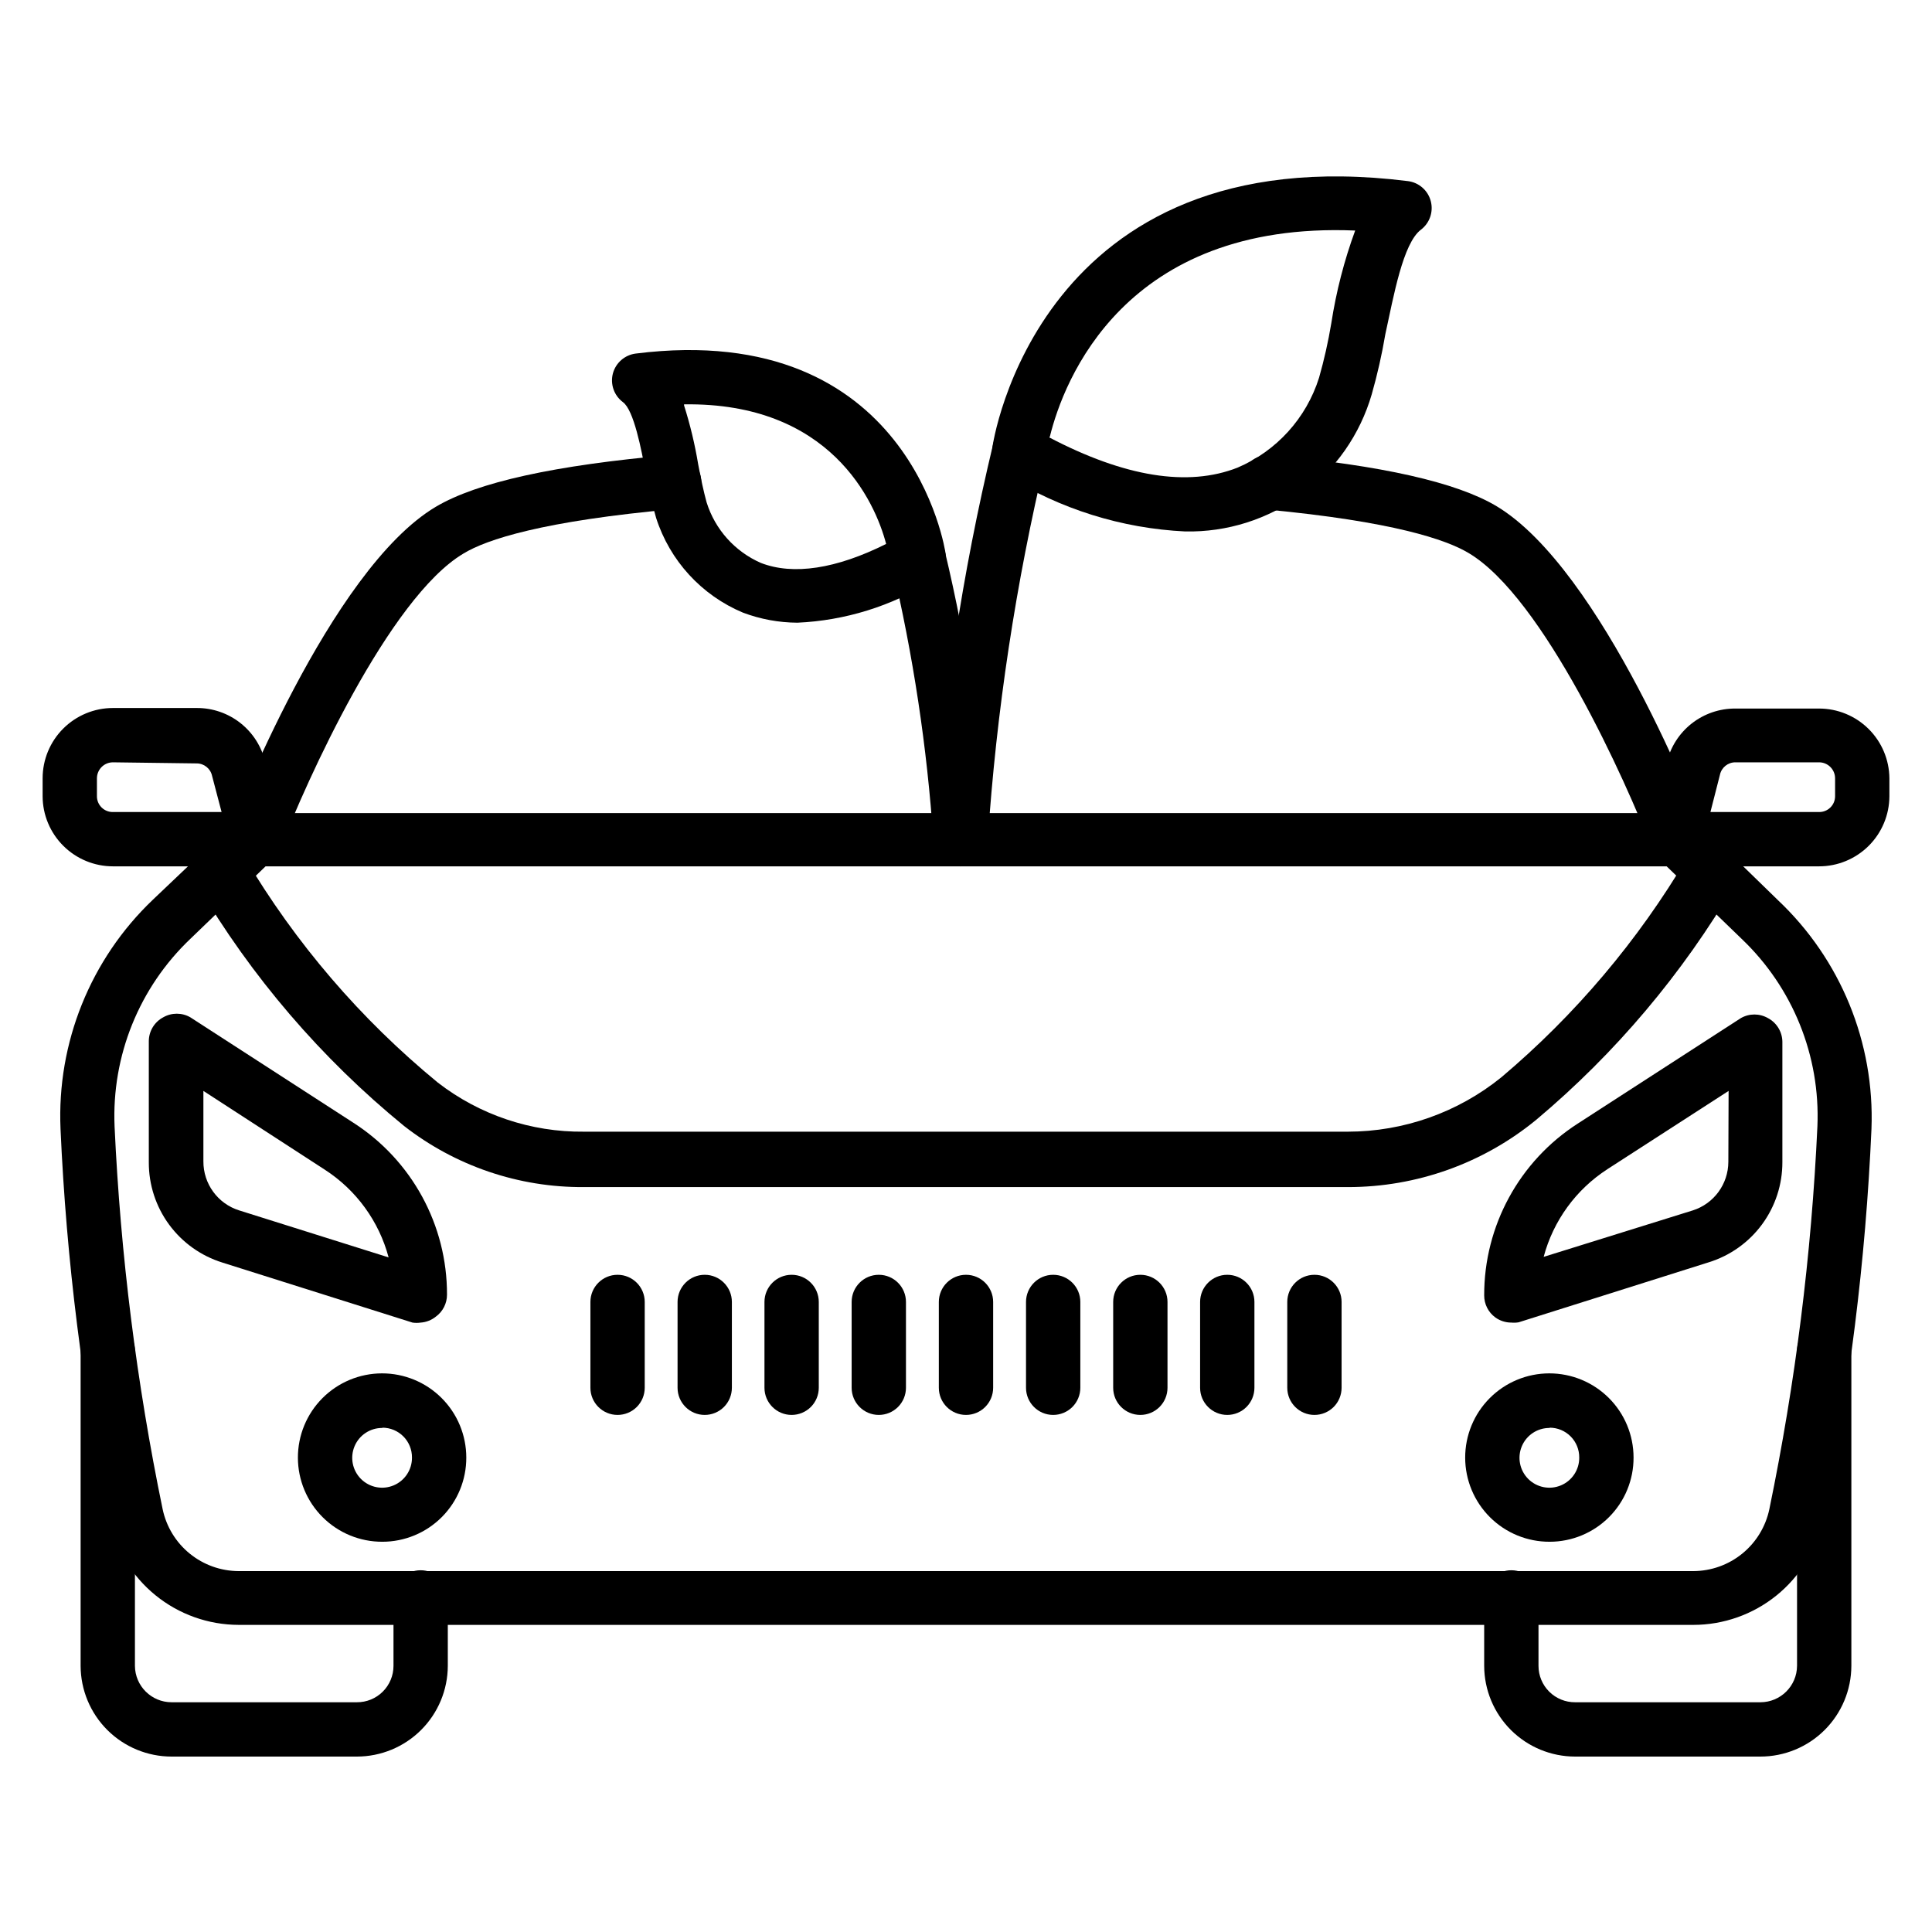
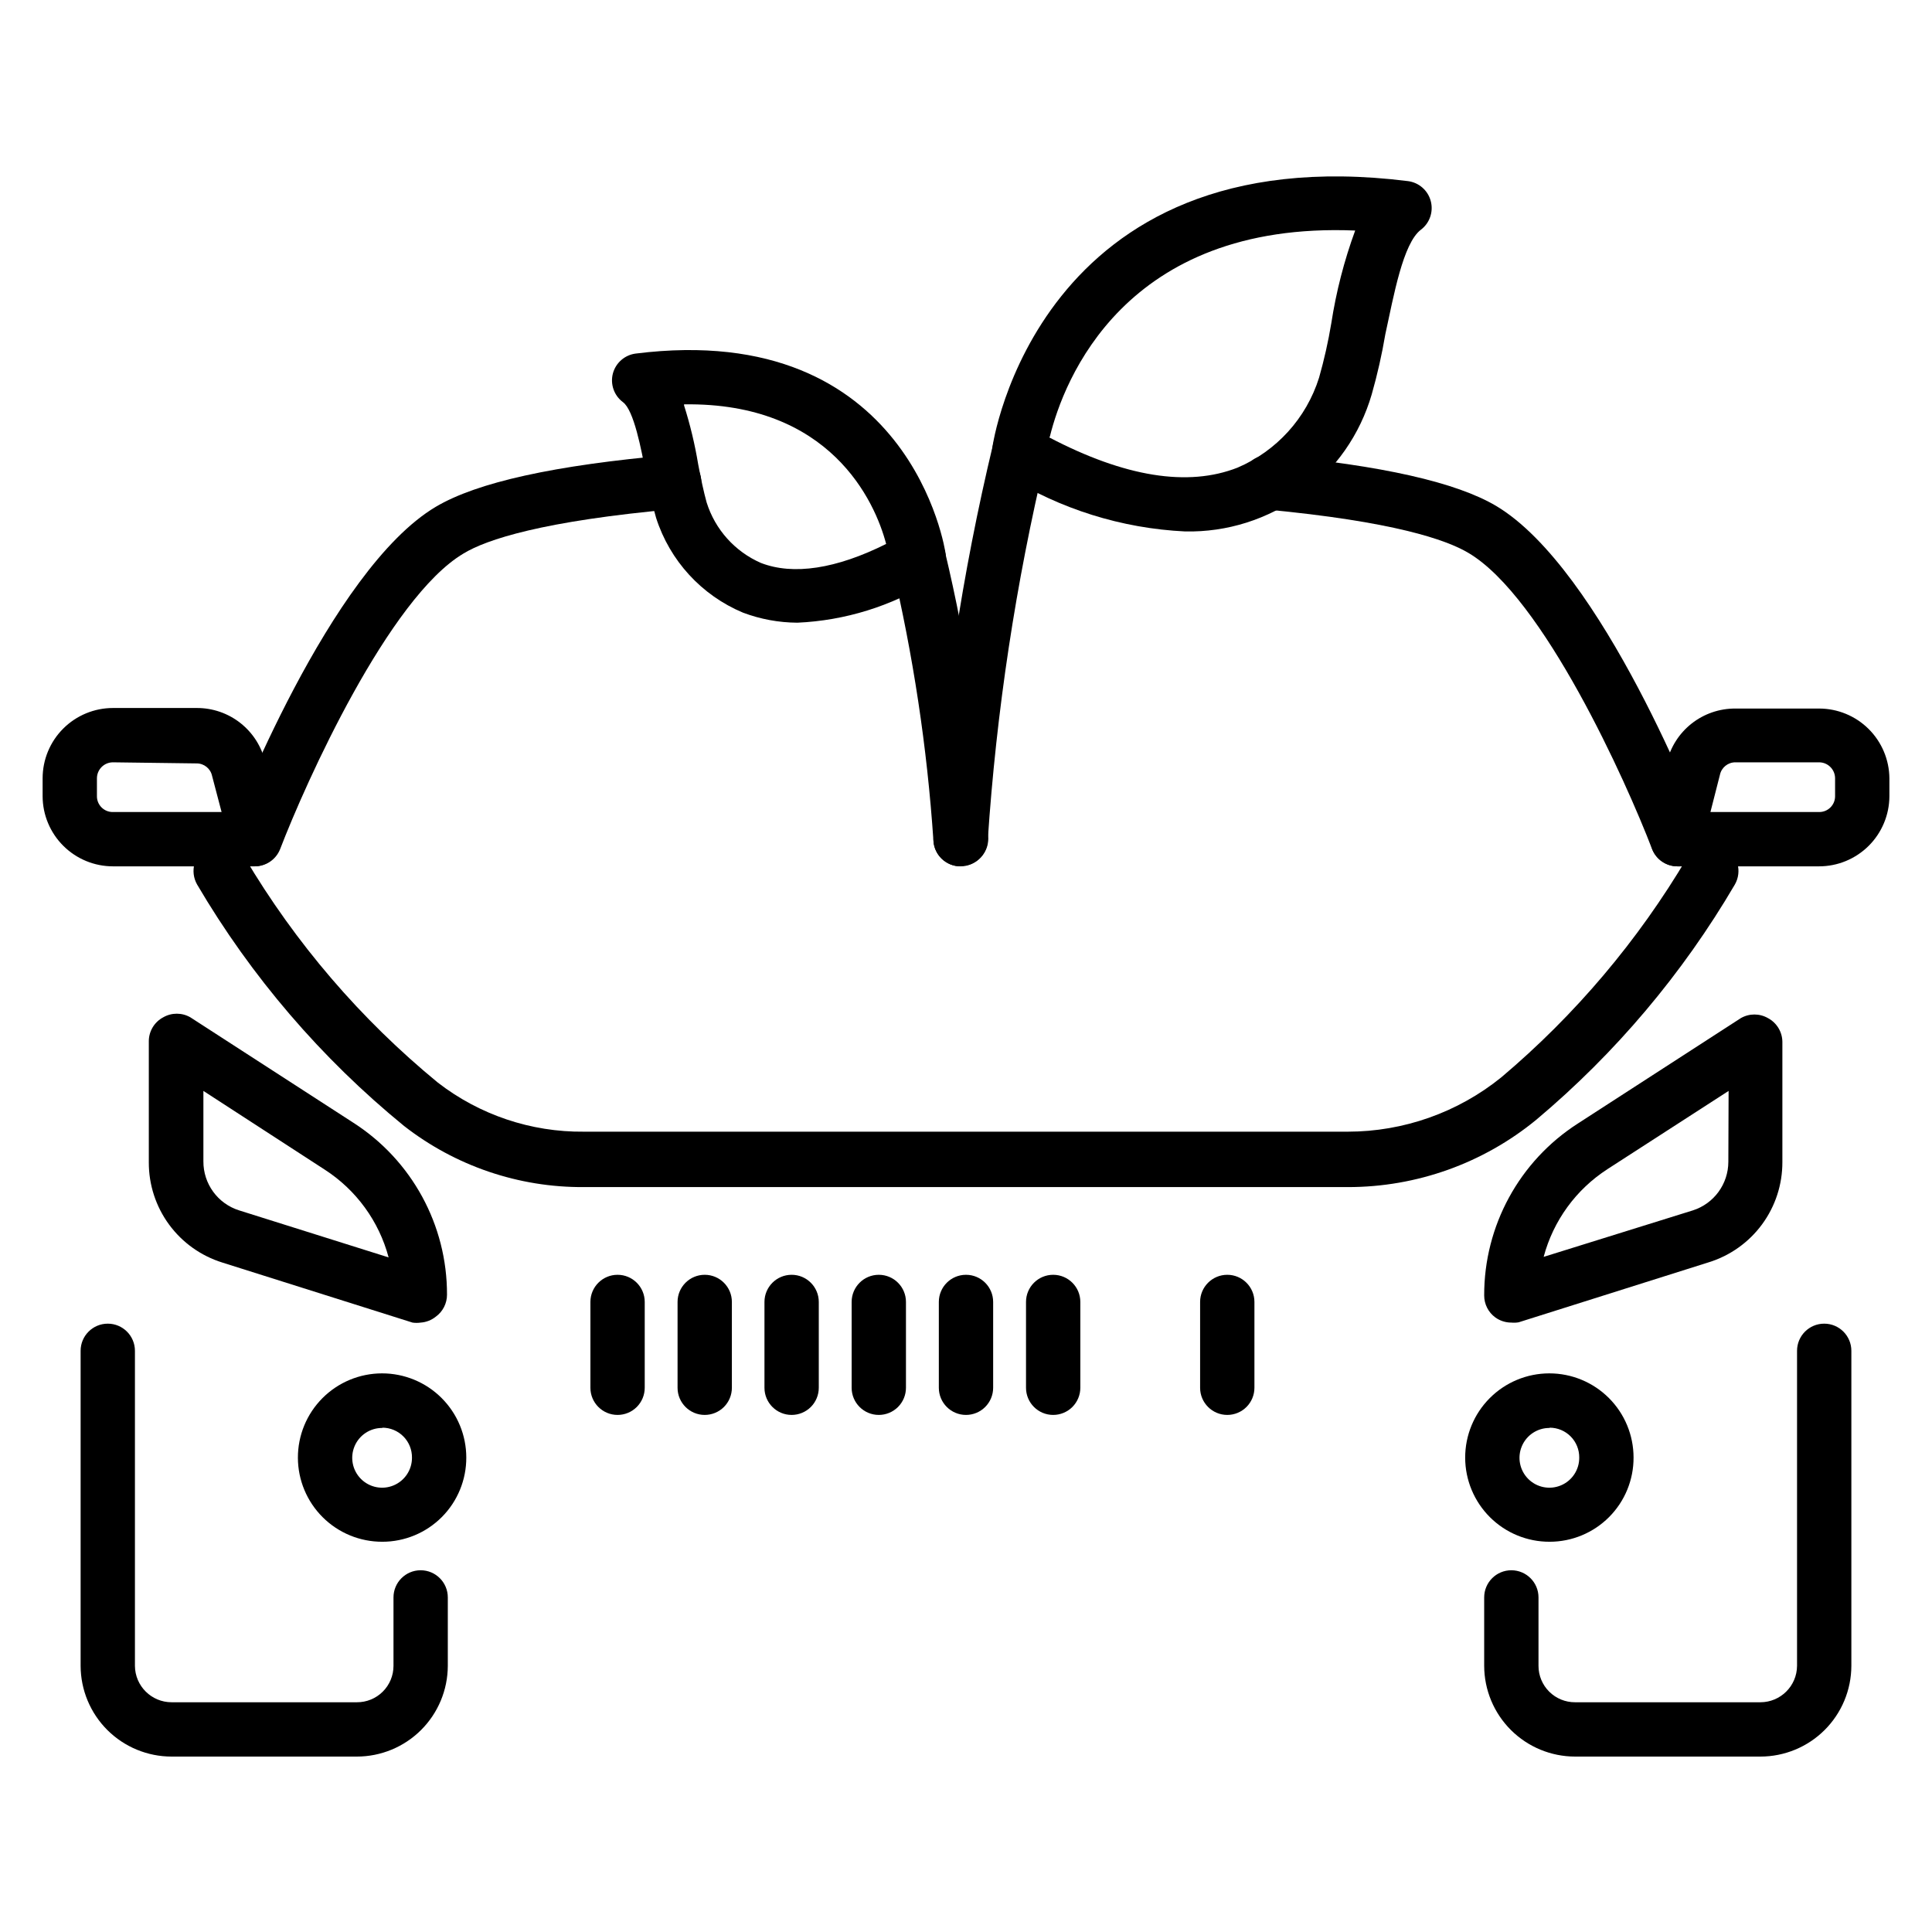
<svg xmlns="http://www.w3.org/2000/svg" fill="#000000" width="800px" height="800px" version="1.1" viewBox="144 144 512 512">
  <g>
    <path d="m238.56 609.51h-49.086c-6.379 0-12.504-2.531-17.023-7.035-4.519-4.508-7.066-10.621-7.086-17.004v-83.488c0-3.977 3.223-7.199 7.199-7.199 3.973 0 7.195 3.223 7.195 7.199v83.488c0.039 5.336 4.379 9.645 9.715 9.645h49.086c2.57 0.02 5.043-0.988 6.867-2.801 1.824-1.809 2.852-4.273 2.852-6.844v-18.137c0-3.977 3.223-7.199 7.195-7.199 3.977 0 7.199 3.223 7.199 7.199v18.137c-0.02 6.383-2.57 12.496-7.09 17.004-4.519 4.504-10.641 7.035-17.023 7.035z" />
    <path d="m610.52 609.51h-49.086c-6.383 0-12.504-2.531-17.023-7.035-4.519-4.508-7.07-10.621-7.086-17.004v-18.137c0-3.977 3.223-7.199 7.195-7.199 3.977 0 7.199 3.223 7.199 7.199v18.137c0 2.57 1.023 5.035 2.848 6.844 1.824 1.812 4.297 2.82 6.867 2.801h49.086c5.336 0 9.676-4.309 9.715-9.645v-83.488c0-3.977 3.223-7.199 7.199-7.199 3.973 0 7.195 3.223 7.195 7.199v83.488c-0.02 6.383-2.566 12.496-7.086 17.004-4.519 4.504-10.641 7.035-17.023 7.035z" />
-     <path d="m592.74 574.61h-385.49c-8.047-0.016-15.848-2.797-22.086-7.883-6.238-5.086-10.535-12.164-12.172-20.043-7.074-34.098-11.406-68.707-12.953-103.5-0.996-22.832 7.926-44.98 24.469-60.746l22.023-20.945c1.336-1.285 3.113-2.008 4.965-2.016h377.07c1.855 0.008 3.633 0.73 4.969 2.016l21.594 21.016h-0.004c16.656 15.688 25.711 37.812 24.832 60.676-1.535 34.883-5.867 69.59-12.957 103.79-1.691 7.824-6.016 14.836-12.25 19.867-6.234 5.027-14 7.769-22.008 7.769zm-378.36-201.02-19.934 19.215c-13.566 12.898-20.887 31.035-20.082 49.734 1.578 34.086 5.836 67.992 12.738 101.41 0.973 4.629 3.504 8.785 7.172 11.77 3.668 2.988 8.25 4.625 12.98 4.641h385.49c4.731-0.016 9.312-1.652 12.98-4.641 3.668-2.984 6.199-7.141 7.172-11.77 6.906-33.441 11.164-67.375 12.738-101.48 0.785-18.676-6.535-36.777-20.078-49.66l-19.867-19.215z" />
    <path d="m211.5 373.59c-0.879-0.004-1.754-0.148-2.59-0.434-3.641-1.41-5.492-5.465-4.172-9.141 1.078-2.809 26.629-69.023 54.77-85.719 10.941-6.477 31.379-11.012 62.473-13.746 1.91-0.18 3.812 0.41 5.285 1.641s2.394 2.996 2.559 4.906c0.332 3.953-2.598 7.43-6.547 7.773-35.555 3.168-50.383 8.133-56.426 11.805-19.793 11.73-41.816 60.602-48.652 78.449h-0.004c-1.113 2.715-3.762 4.477-6.695 4.465z" />
    <path d="m588.5 373.59c-2.969-0.012-5.625-1.84-6.695-4.609-6.836-17.848-28.789-66.719-48.652-78.449-5.902-3.527-20.008-8.348-53.691-11.516-3.977-0.355-6.906-3.871-6.551-7.844 0.359-3.977 3.871-6.906 7.848-6.551 29.582 2.734 49.156 7.199 59.738 13.457 28.137 16.773 53.832 82.988 54.77 85.938 0.676 1.785 0.617 3.766-0.164 5.508-0.785 1.742-2.227 3.102-4.012 3.777-0.844 0.234-1.719 0.332-2.59 0.289z" />
    <path d="m501.19 458.59h-202.46c-17.254 0.121-34.043-5.586-47.648-16.195-21.93-17.91-40.5-39.574-54.844-63.984-1.984-3.477-0.777-7.91 2.699-9.895 3.481-1.988 7.91-0.781 9.898 2.699 13.449 22.719 30.766 42.91 51.172 59.664 11.07 8.578 24.715 13.168 38.723 13.027h202.46c14.801-0.012 29.152-5.09 40.664-14.395 19.586-16.531 36.254-36.238 49.305-58.297 0.953-1.672 2.531-2.894 4.387-3.402 1.855-0.504 3.836-0.254 5.508 0.703 3.477 1.984 4.688 6.418 2.699 9.895-13.848 23.633-31.641 44.711-52.613 62.328-14.078 11.559-31.734 17.867-49.949 17.852z" />
    <path d="m544.52 494.5c-1.523 0.004-3.012-0.477-4.246-1.367-1.859-1.359-2.957-3.527-2.949-5.832-0.043-18.43 9.316-35.605 24.828-45.559l43.184-27.926c2.227-1.285 4.973-1.285 7.199 0 2.316 1.234 3.781 3.637 3.812 6.262v31.883c0.02 5.934-1.863 11.715-5.375 16.496-3.512 4.781-8.465 8.309-14.129 10.062l-50.383 15.906h0.004c-0.645 0.113-1.297 0.137-1.945 0.074zm57.578-61.395-32.102 20.727 0.004 0.004c-8.336 5.375-14.363 13.664-16.914 23.246l39.512-12.309c5.613-1.785 9.422-6.992 9.43-12.883z" />
    <path d="m255.48 494.5c-0.715 0.105-1.441 0.105-2.16 0l-50.383-15.906h0.004c-5.664-1.758-10.617-5.285-14.129-10.066-3.512-4.781-5.394-10.562-5.375-16.492v-32.172c0.031-2.629 1.496-5.027 3.812-6.262 2.227-1.285 4.973-1.285 7.199 0l43.184 27.926c15.512 9.953 24.871 27.129 24.828 45.559 0.008 2.305-1.09 4.469-2.949 5.828-1.148 0.93-2.555 1.484-4.031 1.586zm-57.578-61.395v18.641c-0.047 5.961 3.809 11.254 9.5 13.027l39.586 12.453c-2.551-9.582-8.582-17.871-16.914-23.25z" />
    <path d="m307.66 518.97c-3.973 0-7.195-3.223-7.195-7.195v-22.746c0-3.973 3.223-7.195 7.195-7.195 3.977 0 7.199 3.223 7.199 7.195v22.746c0 1.906-0.758 3.738-2.109 5.09-1.348 1.348-3.18 2.106-5.09 2.106z" />
    <path d="m330.76 518.97c-3.977 0-7.199-3.223-7.199-7.195v-22.746c0-3.973 3.223-7.195 7.199-7.195 3.973 0 7.195 3.223 7.195 7.195v22.746c0 1.906-0.758 3.738-2.106 5.09-1.352 1.348-3.184 2.106-5.09 2.106z" />
    <path d="m353.79 518.97c-3.977 0-7.199-3.223-7.199-7.195v-22.746c0-3.973 3.223-7.195 7.199-7.195 3.973 0 7.195 3.223 7.195 7.195v22.746c0 1.906-0.758 3.738-2.106 5.09-1.352 1.348-3.184 2.106-5.09 2.106z" />
    <path d="m376.89 518.97c-3.973 0-7.195-3.223-7.195-7.195v-22.746c0-3.973 3.223-7.195 7.195-7.195 3.977 0 7.199 3.223 7.199 7.195v22.746c0 1.906-0.758 3.738-2.109 5.09-1.352 1.348-3.18 2.106-5.09 2.106z" />
    <path d="m400 518.97c-3.977 0-7.199-3.223-7.199-7.195v-22.746c0-3.973 3.223-7.195 7.199-7.195 3.973 0 7.195 3.223 7.195 7.195v22.746c0 1.906-0.758 3.738-2.109 5.09-1.348 1.348-3.18 2.106-5.086 2.106z" />
    <path d="m423.1 518.97c-3.977 0-7.195-3.223-7.195-7.195v-22.746c0-3.973 3.219-7.195 7.195-7.195 3.977 0 7.199 3.223 7.199 7.195v22.746c0 1.906-0.762 3.738-2.109 5.09-1.352 1.348-3.18 2.106-5.09 2.106z" />
-     <path d="m446.2 518.97c-3.973 0-7.195-3.223-7.195-7.195v-22.746c0-3.973 3.223-7.195 7.195-7.195 3.977 0 7.199 3.223 7.199 7.195v22.746c0 1.906-0.758 3.738-2.109 5.09-1.348 1.348-3.18 2.106-5.09 2.106z" />
    <path d="m469.24 518.97c-3.977 0-7.199-3.223-7.199-7.195v-22.746c0-3.973 3.223-7.195 7.199-7.195 3.973 0 7.195 3.223 7.195 7.195v22.746c0 1.906-0.758 3.738-2.109 5.09-1.348 1.348-3.18 2.106-5.086 2.106z" />
-     <path d="m492.34 518.97c-3.977 0-7.199-3.223-7.199-7.195v-22.746c0-3.973 3.223-7.195 7.199-7.195 3.977 0 7.195 3.223 7.195 7.195v22.746c0 1.906-0.758 3.738-2.106 5.09-1.352 1.348-3.18 2.106-5.09 2.106z" />
    <path d="m554.67 552.58c-5.922 0.02-11.609-2.316-15.805-6.492-4.199-4.176-6.566-9.852-6.578-15.773-0.012-5.922 2.328-11.605 6.508-15.797 4.18-4.195 9.859-6.555 15.777-6.562 5.922-0.004 11.605 2.344 15.793 6.527 4.191 4.184 6.543 9.863 6.543 15.785 0.02 5.91-2.312 11.586-6.488 15.773-4.172 4.184-9.84 6.539-15.75 6.539zm0-30.156c-3.215-0.031-6.129 1.887-7.371 4.852-1.246 2.965-0.57 6.387 1.703 8.66s5.695 2.949 8.66 1.703c2.965-1.242 4.883-4.156 4.852-7.371 0.02-2.094-0.797-4.106-2.269-5.594-1.473-1.488-3.481-2.324-5.574-2.324z" />
    <path d="m245.33 552.58c-5.922 0.02-11.605-2.316-15.805-6.492-4.199-4.176-6.566-9.852-6.578-15.773-0.012-5.922 2.328-11.605 6.508-15.797 4.184-4.195 9.859-6.555 15.781-6.562 5.922-0.004 11.602 2.344 15.789 6.527 4.191 4.184 6.547 9.863 6.547 15.785 0.016 5.91-2.316 11.586-6.488 15.773-4.176 4.184-9.844 6.539-15.754 6.539zm0-30.156c-3.215-0.031-6.129 1.887-7.371 4.852-1.242 2.965-0.57 6.387 1.703 8.66 2.273 2.273 5.695 2.949 8.66 1.703 2.965-1.242 4.883-4.156 4.856-7.371 0.016-2.094-0.801-4.106-2.273-5.594s-3.481-2.324-5.574-2.324z" />
    <path d="m626.07 373.59h-37.5c-2.176 0.008-4.242-0.973-5.613-2.664-1.371-1.695-1.898-3.918-1.438-6.047l4.176-18.715-0.004 0.004c0.949-4.113 3.269-7.777 6.578-10.395 3.312-2.617 7.414-4.027 11.633-4h22.168c4.918 0 9.637 1.941 13.129 5.406 3.492 3.465 5.473 8.172 5.512 13.09v4.75c-0.02 4.93-1.992 9.652-5.484 13.133-3.496 3.481-8.227 5.438-13.156 5.438zm-28.789-14.395h28.789c1.117 0.02 2.199-0.414 2.996-1.199 0.801-0.785 1.25-1.855 1.25-2.977v-4.75c0-2.344-1.902-4.246-4.246-4.246h-22.168c-1.98-0.008-3.695 1.375-4.102 3.309z" />
    <path d="m211.43 373.59h-37.496c-4.934 0-9.664-1.957-13.156-5.438-3.496-3.481-5.469-8.203-5.484-13.133v-4.75c0-4.945 1.961-9.688 5.457-13.18 3.496-3.496 8.238-5.461 13.184-5.461h22.164c4.223-0.027 8.324 1.383 11.633 4 3.309 2.617 5.629 6.281 6.578 10.395l4.176 18.715v-0.004c0.457 2.129-0.07 4.356-1.441 6.047-1.344 1.746-3.41 2.781-5.613 2.809zm-37.496-27.566c-2.348 0-4.246 1.902-4.246 4.246v4.75c-0.004 1.121 0.449 2.191 1.246 2.977 0.797 0.785 1.879 1.219 3 1.199h28.789l-2.519-9.574c-0.41-1.938-2.125-3.32-4.106-3.309z" />
    <path d="m458.08 284.84c-16.852-0.812-33.207-5.945-47.504-14.898-2.555-1.445-3.977-4.289-3.598-7.199 0-0.863 12.09-82.984 110.12-70.75 2.91 0.363 5.309 2.449 6.066 5.281 0.758 2.828-0.273 5.836-2.609 7.602-4.75 3.598-7.199 17.488-9.43 27.711-0.906 5.363-2.109 10.676-3.598 15.906-3.09 10.656-9.609 19.996-18.551 26.57-8.941 6.57-19.801 10.008-30.895 9.777zm-35.988-24.902c19.938 10.438 36.707 13.172 49.879 7.988 10.332-4.406 18.219-13.109 21.59-23.824 1.348-4.734 2.43-9.539 3.238-14.395 1.293-8.395 3.414-16.641 6.336-24.613-61.25-2.519-77.301 39.945-80.898 54.555z" />
    <path d="m398.56 373.59c-3.973 0-7.195-3.223-7.195-7.199 2.281-35.293 7.582-70.328 15.832-104.72 0.398-1.918 1.555-3.59 3.211-4.633 1.656-1.043 3.668-1.367 5.566-0.898 1.898 0.469 3.527 1.695 4.504 3.391 0.98 1.695 1.227 3.715 0.684 5.594-7.969 33.387-13.121 67.379-15.402 101.62-0.195 3.836-3.359 6.844-7.199 6.84z" />
    <path d="m355.3 309.02c-4.918-0.027-9.793-0.93-14.395-2.66-10.984-4.598-19.402-13.777-23.031-25.121-1.117-3.883-2.031-7.824-2.734-11.801-1.152-6.262-3.168-16.77-6.047-18.855v-0.004c-2.367-1.758-3.422-4.781-2.664-7.629 0.766-2.812 3.152-4.887 6.047-5.254 72.98-9.141 82.051 52.395 82.121 53.043 0.379 2.91-1.047 5.758-3.602 7.199-10.746 6.699-23.043 10.52-35.695 11.082zm-30.012-57.578h-0.004c1.621 5.113 2.871 10.332 3.746 15.621 0.719 3.816 1.441 7.199 2.231 10.078v-0.004c2.246 7.184 7.496 13.039 14.395 16.051 8.566 3.312 19.938 1.582 33.18-5.039-2.953-11.301-14.828-37.57-53.551-36.992z" />
    <path d="m398.56 373.59c-3.84 0.004-7.004-3.004-7.195-6.84-1.668-24.711-5.375-49.238-11.086-73.34-0.855-3.828 1.512-7.637 5.328-8.562 1.852-0.48 3.816-0.207 5.465 0.766 1.648 0.973 2.84 2.562 3.312 4.414 5.981 25.039 9.832 50.535 11.516 76.219 0.008 3.84-3 7.008-6.836 7.199z" />
  </g>
</svg>